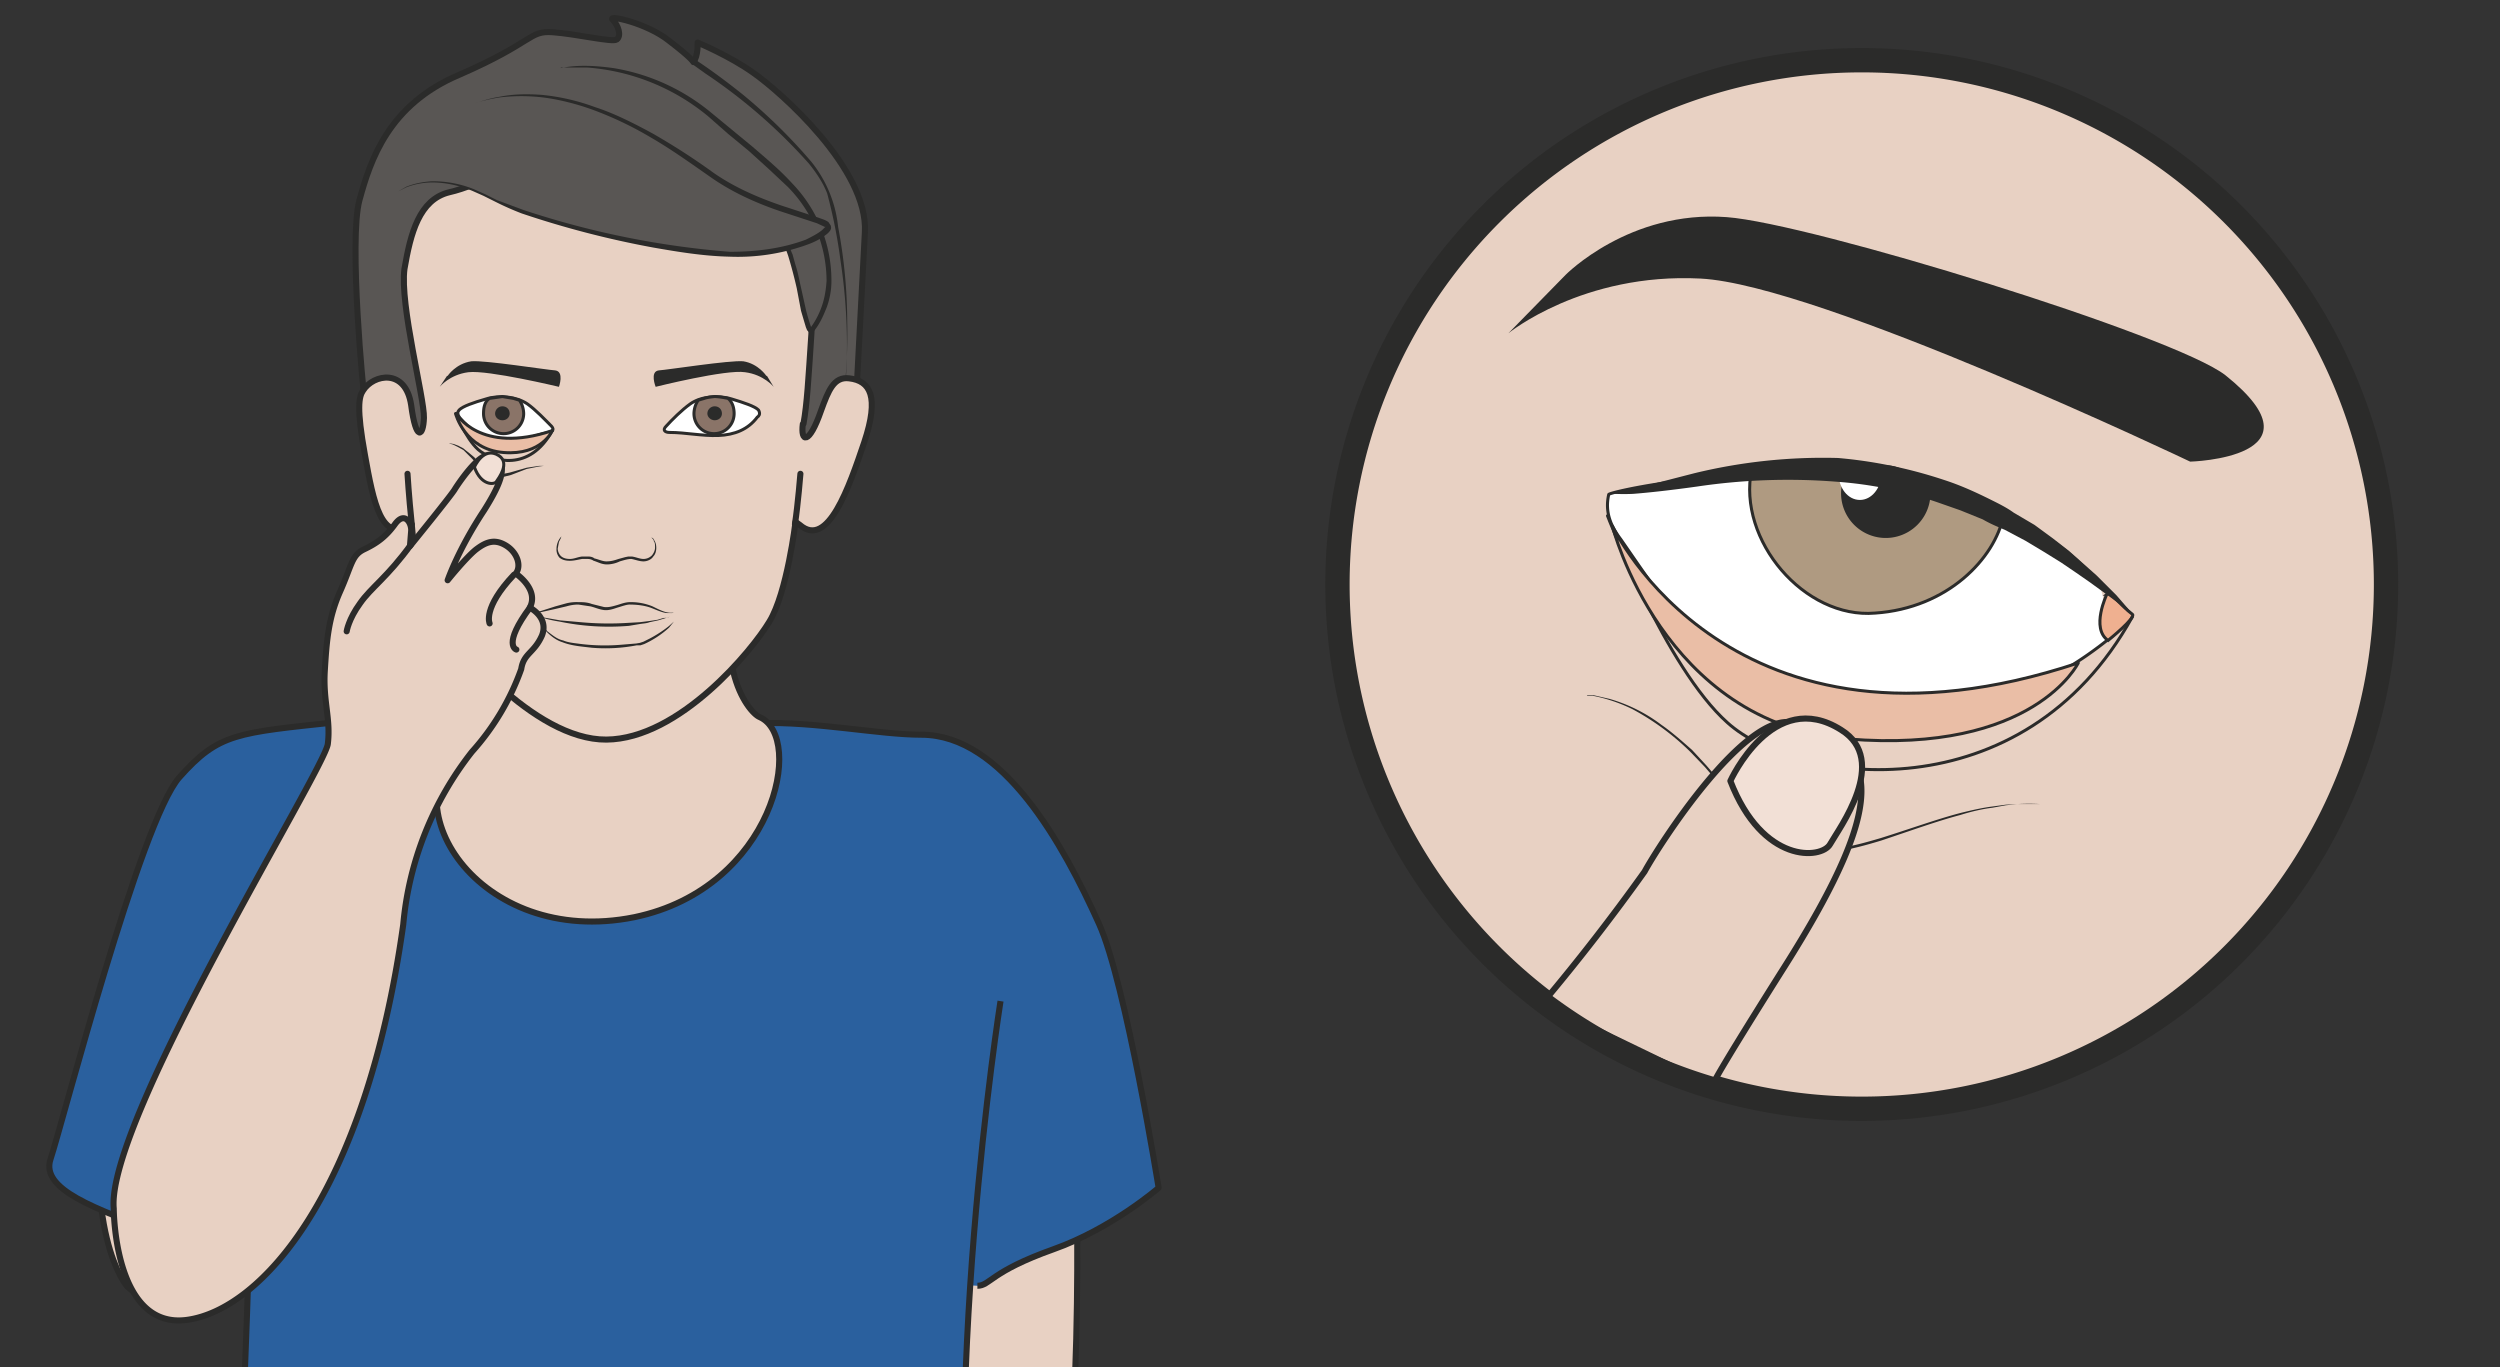
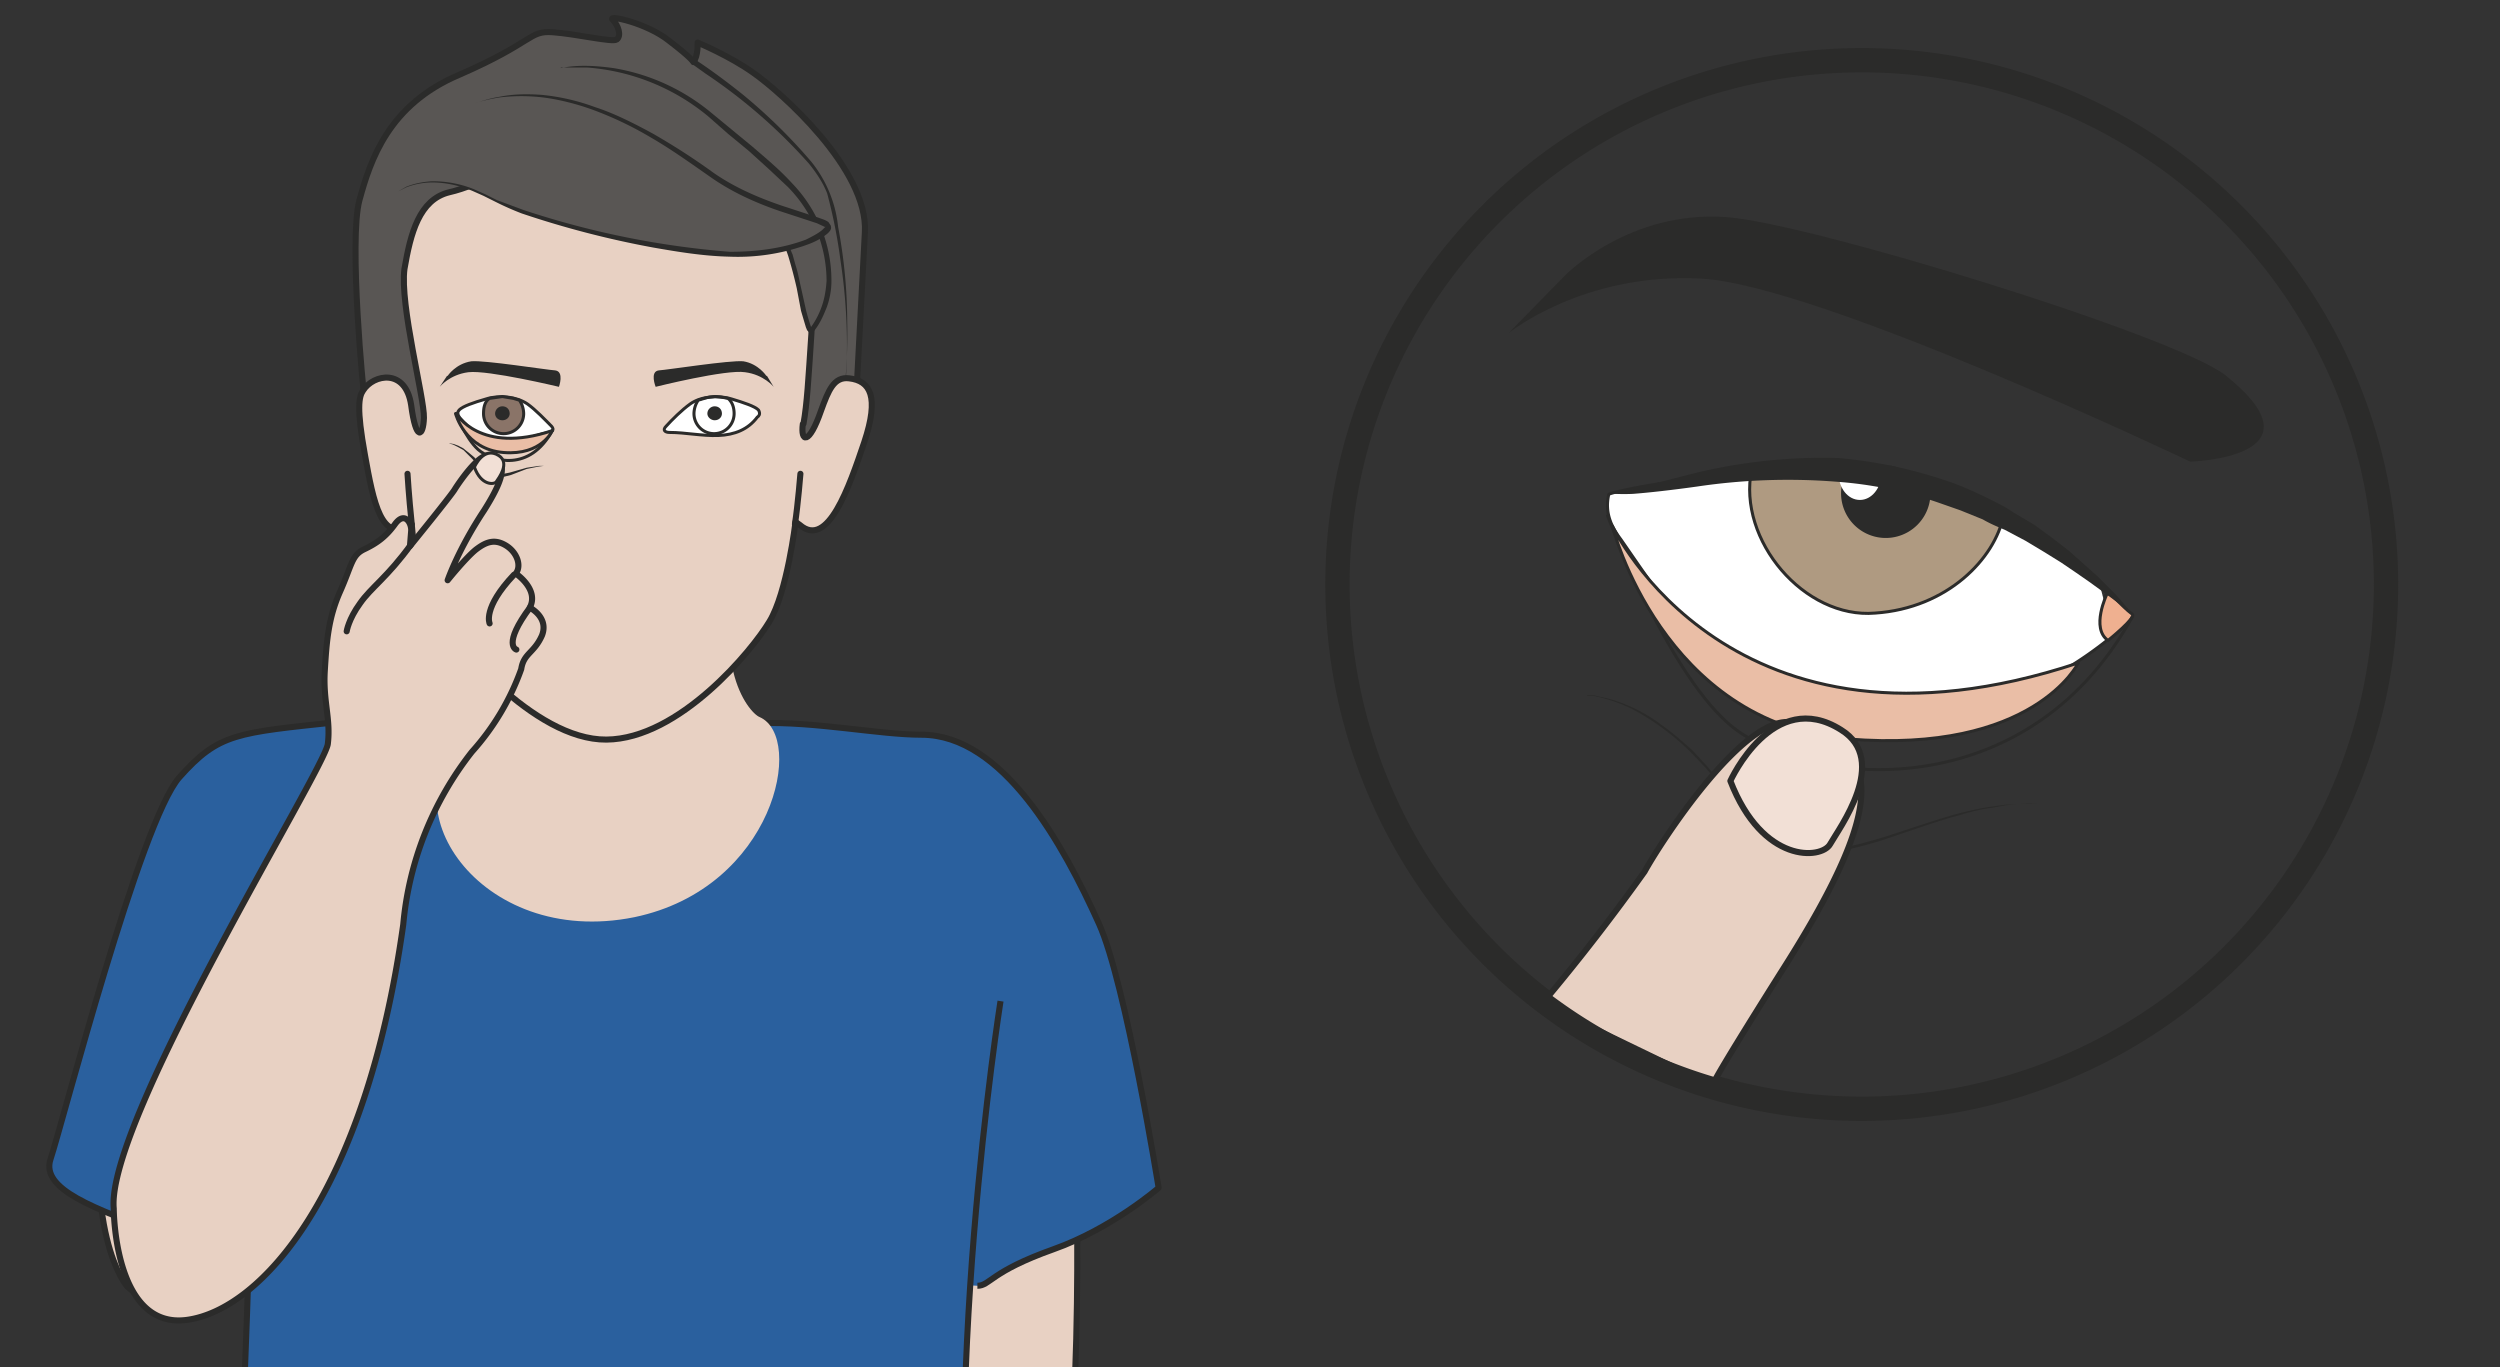
<svg xmlns="http://www.w3.org/2000/svg" viewBox="0 0 513.8 281">
  <rect x="0" y="0" width="513.8" height="281" fill="#333333" stroke="none" />
  <defs>
    <clipPath id="a">
      <path d="M0 224.8h411V0H0v224.8z" />
    </clipPath>
    <clipPath id="b">
      <path d="M0 224.8h411V0H0v224.8z" />
    </clipPath>
    <clipPath id="c">
      <path d="M0 224.8h411V0H0v224.8z" />
    </clipPath>
    <clipPath id="d">
      <path d="M0 224.8h411V0H0v224.8z" />
    </clipPath>
  </defs>
  <g clip-path="url(#a)" transform="matrix(1.25 0 0 -1.25 0 281)">
    <path stroke-linejoin="round" d="M21 56.8s-2.1 1.6-3.4-6.5c-4.5-28.3 3.3-37 3.3-37s13-13.3 27 22M150.6-45.1c-1.5 15-1.2 69.2-1.8 74.6l28.2 2c0-3.2 1.6-58.4-6.7-78.5" stroke="#2b2b2a" stroke-linecap="round" stroke-miterlimit="10" fill="#e8d1c3" />
    <path stroke-linejoin="round" d="M38 19.7s1.5-2.1-11 2.2C15.3 26.1 6.7 29.3 8.3 34.2c2 6 14.8 55.6 21.2 62.8 6.5 7.3 9.4 7.3 26.2 9.1 9 1 27.2 1 28.1.5 13-8.8 32.3-1 41.2-.7 9 .3 19.6-1.9 26.5-1.9 13.4 0 23.3-18 29.2-31.1 4.4-9.7 9.8-43.4 9.8-43.4s-7.7-6.7-17.3-10.1c-10.4-3.7-10.4-6-12.5-6" stroke="#2b2b2a" stroke-miterlimit="10" fill="#2a609e" />
    <path stroke-linejoin="round" d="M164.5 60.2s-10.3-65.3-4-111c1.2-9.6 1.6-52.8.8-56-.7-3.3-4.3 5-42.7 2.7-38.3-2.4-27.4 3.4-29.7 2.3-38.3-2.3-34.6-2.4-35.7.7-1.1 3.2-15.7 37.3-15.3 46.9 5.1 104.5 3.5 118 3.5 118" stroke="#2b2b2a" stroke-miterlimit="10" fill="#2a609e" />
    <path d="M76.4 140.5s3.7-12.3 5-23.3c0 0 1.2-9.4-4.3-13.4-14.1-10.6 1.5-35 27.2-29.8 23 4.8 28.1 29.6 20.6 32.9-1.8.7-9.3 9.6-1.6 29.6 7.6 20-47 4-47 4" fill="#e8d1c3" />
-     <path stroke-linejoin="round" d="M76.4 140.5s3.7-12.3 5-23.3c0 0 1.2-9.4-4.3-13.4-14.1-10.6 1.5-35 27.2-29.8 23 4.8 28.1 29.6 20.6 32.9-1.8.7-9.3 9.6-1.6 29.6 7.6 20-47 4-47 4z" stroke="#2b2b2a" stroke-linecap="round" stroke-miterlimit="10" fill="none" />
    <path d="M140.7 158l1.5 28.6c.6 10.4-14 23.2-18.3 26.2-3.9 2.8-9.2 5-9.2 5s.1-2.3-.7-3.2c0 0-.2.6-4 3.5-3.6 2.9-10.1 4.3-9.3 3.5 1-1 1.5-2.7.7-3.3-.7-.5-6.5.9-10.5 1.2-4 .3-3-1.6-15.4-7-11.6-4.9-14.6-14-16.4-20.6-1.8-6.6.7-32.4.8-32.3 0 0 43-57 80.8-1.6" fill="#595654" />
    <path stroke-linejoin="round" d="M140.7 158l1.5 28.6c.6 10.4-14 23.2-18.3 26.2-3.9 2.8-9.2 5-9.2 5s.1-2.3-.7-3.2c0 0-.2.6-4 3.5-3.6 2.9-10.1 4.3-9.3 3.5 1-1 1.5-2.7.7-3.3-.7-.5-6.5.9-10.5 1.2-4 .3-3-1.6-15.4-7-11.6-4.9-14.6-14-16.4-20.6-1.8-6.6.7-32.4.8-32.3 0 0 43-57 80.8-1.6z" stroke="#2b2b2a" stroke-linecap="round" stroke-miterlimit="10" fill="none" />
    <path d="M114.3 215s3.3-2.1 7.9-5.8a89.6 89.6 0 0011.2-11 20.4 20.4 0 004.4-10.7 85 85 0 001.5-15.6 92 92 0 00-.3-9.5l-.1-.2v.2l.2.5.1 2a92.4 92.4 0 01-1 17A85 85 0 01136 193c-.7 1.8-1.8 3.4-3 4.9a88.9 88.9 0 01-17 14.8l-2.1 1.5a.5.5 0 10.5.8z" fill="#2b2b2a" />
    <path d="M132 155.1c-.4-3 1-3.6 3 2.2 1.2 3.3 2.1 5.6 4.6 5.3 3.5-.4 5-3 2.5-10.5-2.5-7.4-6-17.6-10.6-13.6l-.7.5s-1.4-11.7-4.3-16.4c-2.8-4.7-14.8-19.3-26.8-19.4s-25.5 16.5-28.4 21.2c-3 4.6-3.6 14.2-3.6 14.2-5-3.3-6.3 3.6-7.7 11.4-1.4 7.7-1 9.6-.3 10.6 1.7 2.7 7 3.7 7.9-2.4.8-6.1 2-5.2 2.1-2.1.1 3.2-4 18.6-3.2 24.5 1 5.8 2.4 11.4 7.4 12.6 4.9 1.1 11.7 5.2 19.1 4.2 7.4-.9 16.4-7.2 24.8-5.6 13 2.4 16.2-11.8 15.6-22-.5-7.5-.7-11.3-1.3-14.7" fill="#e8d1c3" />
    <path stroke-linejoin="round" d="M132 155.1c-.4-3 1-3.6 3 2.2 1.2 3.3 2.1 5.6 4.6 5.3 3.5-.4 5-3 2.5-10.5-2.5-7.4-6-17.6-10.6-13.6l-.7.5h0s-1.4-11.7-4.3-16.4c-2.8-4.7-14.8-19.3-26.8-19.4s-25.5 16.5-28.4 21.2c-3 4.6-3.6 14.2-3.6 14.2-5-3.3-6.3 3.6-7.7 11.4-1.4 7.7-1 9.6-.3 10.6 1.7 2.7 7 3.7 7.9-2.4.8-6.1 2-5.2 2.1-2.1.1 3.2-4 18.6-3.2 24.5 1 5.8 2.4 11.4 7.4 12.6 4.9 1.1 11.7 5.2 19.1 4.2 7.4-.9 16.4-7.2 24.8-5.6 13 2.4 16.2-11.8 15.6-22-.5-7.5-.7-11.3-1.3-14.7z" stroke="#2b2b2a" stroke-linecap="round" stroke-miterlimit="10" fill="none" />
    <path d="M92.2 213.6s12.5 2.4 25.3-8.3c12.9-10.7 15-12.9 17.4-18.6 4-10-1.5-16.3-1.5-16.3-1.3 0-2.6 14-4.6 14.2-5.7.3-11-.2-14.1 2.5" fill="#595654" />
    <path d="M92.2 213.6c2.8.6 5.8.4 8.7 0a33.7 33.7 0 0016-7.3l3.4-2.8 3.4-2.8c2.2-1.9 4.5-3.8 6.5-6a23 23 0 006.5-16.2c0-1.4-.3-3-.8-4.3-.6-1.5-1.2-2.8-2.2-4l-.3-.1c-.2 0-.4 0-.5.2l-.2.2-.2.5-.3 1-.5 1.7-.7 3.7a76.4 76.4 0 01-1.4 5.3c-.2.6-.4 1.2-.7 1.5h-.8l-.9.1-1.8.1a59.7 59.7 0 00-7.4 1 8.9 8.9 0 00-3.3 1.7l1.6-1 1.7-.5c1.2-.3 2.4-.4 3.7-.5l3.7-.1H128.6c.1 0 .5-.1.7-.3.6-.5.7-1.1 1-1.7l.5-1.8c.4-1.2.6-2.4.9-3.7l.8-3.6a32.4 32.4 0 01.9-3s.2-.1 0 0l-.3-.2a13 13 0 012 3.7c.5 1.4.7 2.8.8 4.2a22.1 22.1 0 01-6.4 15.5l-3.2 3-3.2 2.9-3.4 2.8-3.3 2.9a35.3 35.3 0 01-19.9 8h-4.3" fill="#2b2b2a" />
    <path d="M65.4 193.3s5.5 4.1 14.8-.9a125 125 0 0141-9.5c8.4.2 14.5 3 15 4.5S126 189.8 117 196c-9 6.3-24.7 17.6-40.5 11.3" fill="#595654" />
    <path d="M65.4 193.3l1.4.8c1 .4 2.4.8 4.3.9 2 0 4.3-.3 6.8-1.3l1.8-.8 2-1 4.3-1.6a143.1 143.1 0 0134-6.9c4.2 0 8.5.5 12.5 2 1 .5 2 1 2.7 1.6l.4.4c.1 0 .1.3 0 0 .1 0 0 0 0 .1l-1.3.6-6.1 2c-4.1 1.4-8 3.2-11.4 5.6-3.3 2.3-6.5 4.6-9.8 6.5a57.9 57.9 0 01-9.4 4.5c-3 1.1-6 1.8-8.5 2.1-2.7.3-5 .2-6.8 0-2-.3-3.4-.7-4.3-1l-1.5-.5 1.5.5c1 .3 2.3.8 4.2 1.1 2 .4 4.2.5 6.9.3a35 35 0 008.7-2c3.1-1 6.3-2.6 9.6-4.4 3.3-1.9 6.6-4 9.9-6.4 3.3-2.3 7.1-4 11.2-5.4l6.1-2c.5-.2 1-.3 1.6-.7l.4-.6c.1-.5 0-.6-.1-.8a3 3 0 00-.7-.7c-.9-.7-1.9-1.2-3-1.6a33.6 33.6 0 00-12.9-2c-4.3.1-8.5.8-12.5 1.5a155.4 155.4 0 00-21.6 5.6 46 46 0 00-4.3 1.9l-2 1-1.8.8c-2.4 1-4.7 1.4-6.6 1.4a12 12 0 01-4.3-.8l-1.4-.7" fill="#2b2b2a" />
    <path d="M67 146.9s.2-3.5.7-8.3M131.6 146.9s-.4-5-.9-8.3" stroke="#2b2b2a" stroke-linecap="round" stroke-miterlimit="10" fill="none" />
    <path d="M86.7 158.4c1.4-1 2.9-2.6 4-3.7.5-.6.1-.9-.6-1-2.2-.5-5.1-1.7-7.8-1.6-2.7 0-5.1 2.2-6.7 4-.2.3-.4.6-.3 1l.2.3c.6.6 2.3 1.2 4.4 1.8 2.2.7 5 .4 6.8-.8" stroke="#2b2b2a" stroke-miterlimit="10" stroke-width=".5" fill="#fff" />
    <path d="M85.4 159a4 4 0 00.7-2.2 3.3 3.3 0 00-6.6 0c0 1 .2 2 1 2.5l2.1.3 1.8-.3 1-.3" fill-rule="evenodd" fill="#8a7468" />
    <path stroke-linejoin="round" d="M85.4 159a4 4 0 00.7-2.2 3.3 3.3 0 00-6.6 0c0 1 .2 2 1 2.5l2.1.3 1.8-.3 1-.3z" stroke="#2b2b2a" stroke-linecap="round" stroke-miterlimit="10" stroke-width=".5" fill="none" />
    <path d="M83.8 156.8c0-.6-.5-1.1-1.2-1.1s-1.2.5-1.2 1.1.5 1.2 1.2 1.2 1.2-.5 1.2-1.2" fill-rule="evenodd" fill="#2b2b2a" />
    <path d="M113.5 158.4c-1.4-1-3-2.6-4-3.7-.6-.6-.2-1 .6-1 2.6 0 5.3-.6 8-.5 2.7.1 4.9 1 6.4 3 .3.2.5.5.3 1l-.1.2c-.6.6-2.4 1.2-4.4 1.8-2.3.7-5.1.4-6.8-.8" stroke="#2b2b2a" stroke-miterlimit="10" stroke-width=".5" fill="#fff" />
-     <path d="M114.8 159a4 4 0 01-.7-2.2 3.3 3.3 0 016.6 0c0 1-.3 1.9-1 2.5 0 0-1.4.3-2.2.3 0 0-1.2-.1-1.7-.3l-1-.3" fill-rule="evenodd" fill="#8a7468" />
    <path stroke-linejoin="round" d="M114.8 159a4 4 0 01-.7-2.2 3.3 3.3 0 016.6 0c0 1-.3 1.9-1 2.5 0 0-1.4.3-2.2.3 0 0-1.2-.1-1.7-.3l-1-.3z" stroke="#2b2b2a" stroke-linecap="round" stroke-miterlimit="10" stroke-width=".5" fill="none" />
    <path d="M116.3 156.8c0-.6.6-1.1 1.2-1.1.7 0 1.2.5 1.2 1.1 0 .7-.5 1.2-1.2 1.2-.6 0-1.2-.5-1.2-1.2" fill-rule="evenodd" fill="#2b2b2a" />
-     <path d="M92.3 136.6l-.1-.3-.3-.6-.2-1.1c0-.4.2-.9.5-1.2.4-.4 1-.5 1.5-.5.7 0 1.2.3 2 .4h1c.4 0 .8-.1 1-.3.8-.2 1.4-.5 2-.5.8 0 1.4.2 2 .4l1.1.3.5.1h.6c.7-.1 1.3-.4 1.9-.4.5 0 1 .2 1.4.6.3.4.5.8.5 1.3 0 .4 0 .8-.2 1 0 .3-.3.5-.4.6l-.2.2.2-.2c.2 0 .4-.2.5-.5.2-.3.3-.7.3-1.2 0-.4-.1-1-.5-1.4-.3-.5-1-.8-1.6-.8-.7 0-1.4.3-2 .4-.6 0-1.2-.2-1.9-.4-.6-.3-1.4-.5-2.1-.5-.9 0-1.5.4-2.2.6-.3.2-.6.3-1 .3h-.9c-.6-.1-1.3-.3-2-.3-.6 0-1.2.1-1.7.5a2 2 0 00-.5 1.5 3 3 0 00.8 2M87.9 123.4L90 121c.8-.6 1.6-1.3 2.6-1.5.7-.3 1.5-.4 2.3-.5a32.4 32.4 0 017.3-.2l2.4.2.6.1.6.2 1 .5a20.1 20.1 0 013.1 2l.9.8-.8-1a15.8 15.8 0 00-4.1-2.7l-.6-.2h-.6a27.2 27.2 0 00-7.4-.4c-1.6.2-3.3.3-4.8.9-1 .3-1.9 1-2.6 1.7l-2 2.4M87.8 124l1 .3 2.5.8 1.8.5a7 7 0 002 .2c.7 0 1.4 0 2.2-.3l2-.5c.7-.1 1.4.1 2.1.3.7.2 1.4.5 2.2.5a9.4 9.4 0 003.7-.7c1-.5 1.8-.9 2.5-1a2.8 2.8 0 011 0l-.3-.1h-.7c-.7 0-1.6.4-2.6.8s-2.3.6-3.7.6c-.5 0-1.3-.3-2-.5-.6-.2-1.4-.5-2.2-.4-.8.1-1.4.4-2.2.6l-2 .3c-.7 0-1.3-.1-2-.3l-1.7-.4-3.6-.8" fill="#2b2b2a" />
    <path d="M73.6 163s1.3 2 3.9 2.4c2.2.2 12.3-1.4 13.8-1.5 1.5-.2.6-2.7.6-2.7S80.2 164 77 163.6c-3.1-.4-4.7-2.4-4.7-2.4l1.2 1.8zM126 163s-1.3 2-3.8 2.4c-2.2.2-12.4-1.4-13.9-1.5-1.5-.2-.5-2.7-.5-2.7s11.6 2.9 14.7 2.4c3.1-.4 4.7-2.4 4.7-2.4l-1.1 1.8z" fill-rule="evenodd" fill="#2b2b2a" />
-     <path d="M88.7 123.4l3.4-.6 3.4-.3a49.9 49.9 0 017.9-.1l1.8.1 1.6.2 1.3.2 1 .3c.7 0 1 .2 1 .2l-.9-.3-1-.3-1.4-.3c-.5-.2-1-.2-1.6-.3l-1.8-.3a39.7 39.7 0 00-11.4.7c-2 .3-3.3.8-3.3.8" fill="#2b2b2a" />
  </g>
  <g clip-path="url(#b)" transform="matrix(1.25 0 0 -1.25 0 281)">
    <path d="M53.9 84l-1.2-1.3-1.3-1.6-1.5-2.2-1.5-2.7c-.6-1-1-2.1-1.5-3.2l-1.4-3.5c-.3-1.2-.8-2.5-1-3.7-.4-1.3-.8-2.5-1-3.8l-.6-3.7-.5-3.5-.2-3.1v-1.4L42 49v-2-1.8h-1V49l.1 1.3.2 1.4.3 3.2.5 3.5.7 3.7 1 3.8 1.2 3.7 1.5 3.5 1.6 3.2c.5 1 1 1.9 1.6 2.7l1.5 2.2A26.9 26.9 0 0054 84" fill="#2b2b2a" />
    <path d="M75 156.8s1.5-4 3.6-5.9c2.4-2.1 8.5-3.7 12.2 3.1" stroke="#2b2b2a" stroke-linecap="round" stroke-miterlimit="10" stroke-width=".5" fill="none" />
    <path d="M75 156.8s3.9-6.8 15.8-2.8c0 0-1.7-4.1-8-3.6-6.4.5-7.9 6.4-7.9 6.4" fill="#eabea6" />
    <path stroke-linejoin="round" d="M75 156.8s3.9-6.8 15.8-2.8c0 0-1.7-4.1-8-3.6-6.4.5-7.9 6.4-7.9 6.4z" stroke="#2b2b2a" stroke-linecap="round" stroke-miterlimit="10" stroke-width=".5" fill="none" />
    <path d="M73.8 151.9h.2l.6-.1.8-.3c.3-.2.7-.3 1-.6l1-.8.6-.5.5-.6.5-.7.5-.6.6-.5.7-.3c.5-.2 1-.2 1.5-.1l1.5.3 2.8.8 2 .3h.8l-.8-.1-2-.4-2.6-1-1.6-.4-1.8.1-.8.4a6.1 6.1 0 00-1.1 1.3l-.5.6a9 9 0 01-1 1.1l-1 1-.9.5-.8.4-.7.2" fill="#2b2b2a" />
  </g>
  <g clip-path="url(#c)" transform="matrix(1.25 0 0 -1.25 0 281)">
    <path d="M77.6 101.2a40.8 40.8 0 018.1 13.6c.4 2.6 2.1 2.6 3.4 5.5 1.2 3-2 4.6-2 4.6 1.6 3-2.3 5.6-2.3 5.6 1 1.3.2 3.5-1.6 4.6-1.8 1.1-3.2.7-5-.7-1.7-1.4-4.6-5-4.6-5s1.7 5 6 11.5c4.1 6.5 3.4 8.1.8 9-1.7.4-5.1-4.7-5.6-5.5-.4-.8-7.4-9.4-7.4-9.4l.2 2.5c.1 1.2-1 3.3-2.6 1.2-1.5-2.1-3-3.2-5.1-4.2-2.1-1-2-2.5-4-7-1.9-4.3-2.2-8-2.5-13-.3-5 1-7.9.5-12-.4-4-36.5-62-35.2-76.4 0 0 0-20 12.1-18.3s29.3 20.7 35.5 65a53.7 53.7 0 0011.3 28.4" fill="#e8d1c3" />
    <path stroke-linejoin="round" d="M77.6 101.2a40.8 40.8 0 018.1 13.6c.4 2.6 2.1 2.6 3.4 5.5 1.2 3-2 4.6-2 4.6 1.6 3-2.3 5.6-2.3 5.6 1 1.3.2 3.5-1.6 4.6-1.8 1.1-3.2.7-5-.7-1.7-1.4-4.6-5-4.6-5s1.7 5 6 11.5c4.1 6.5 3.4 8.1.8 9-1.7.4-5.1-4.7-5.6-5.5-.4-.8-7.4-9.4-7.4-9.4l.2 2.5c.1 1.2-1 3.3-2.6 1.2-1.5-2.1-3-3.2-5.1-4.2-2.1-1-2-2.5-4-7-1.9-4.3-2.2-8-2.5-13-.3-5 1-7.9.5-12-.4-4-36.5-62-35.2-76.4 0 0 0-20 12.1-18.3s29.3 20.7 35.5 65a53.7 53.7 0 0011.3 28.4z" stroke="#2b2b2a" stroke-linecap="round" stroke-miterlimit="10" fill="none" />
    <path stroke-linejoin="round" d="M57 121s.3 2 2.2 4.6c1.8 2.6 4.5 4.3 8.4 9.7M80.5 122.3s-1.2 2.5 4 8M84.9 118s-2.4.7 2.3 7" stroke="#2b2b2a" stroke-linecap="round" stroke-miterlimit="10" fill="none" />
    <path d="M78 148s1.5 3.5 4 1.9c1.9-1.2 0-3.7-.4-4.3-.3-.5-2.5-.7-3.6 2.4" fill="#f2e0d6" />
    <path stroke-linejoin="round" d="M78 148s1.5 3.5 4 1.9c1.9-1.2 0-3.7-.4-4.3-.3-.5-2.5-.7-3.6 2.4z" stroke="#2b2b2a" stroke-linecap="round" stroke-miterlimit="10" stroke-width=".5" fill="none" />
  </g>
  <g clip-path="url(#d)" transform="matrix(1.25 0 0 -1.25 0 281)">
-     <path d="M392.3 128.7a86.2 86.2 0 10-172.4 0 86.2 86.2 0 00172.4 0" fill="#e8d1c3" />
    <path d="M392.3 128.7a86.2 86.2 0 10-172.4 0 86.2 86.2 0 00172.4 0z" stroke="#2b2b2a" stroke-miterlimit="10" stroke-width="4" fill="none" />
    <path d="M347.4 120.3a62.6 62.6 0 00-41.3-14.4c-19.8 0-30.5 17.1-39.6 30.2-1.5 2-2.7 4.3-2 7.4.2.7 57.2 13.2 80.7-14.7" stroke="#2b2b2a" stroke-linecap="round" stroke-miterlimit="10" stroke-width=".5" fill="#fff" />
    <path d="M329.4 140c-1.4-7-9.2-15.2-21.1-16-11.6-1-22.7 12-20.3 23.6 0 0 14.7.4 22-1.7l19.4-5.8" fill-rule="evenodd" fill="#af9a81" />
    <path d="M329.4 140c-1.4-7-9.2-15.2-21.1-16-11.6-1-22.7 12-20.3 23.6 0 0 14.7.4 22-1.7l19.4-5.8z" stroke="#2b2b2a" stroke-miterlimit="10" stroke-width=".5" fill="none" />
    <path d="M346.4 127.1s-2.7-5.6.2-7.6c0 0 4.7 3.8 4 4.3-2 1.5-3.6 3.8-4.2 3.3" fill-rule="evenodd" fill="#efb090" />
    <path d="M346.4 127.1s-2.7-5.6.2-7.6c0 0 4.7 3.8 4 4.3-2 1.5-3.6 3.8-4.2 3.3z" stroke="#2b2b2a" stroke-miterlimit="10" stroke-width=".5" fill="none" />
    <path d="M317.4 143.7a7.3 7.3 0 10-14.7 0c0 4 3.3 4.6 7.4 4.6 4 0 7.3-4.6 7.3-4.6" fill-rule="evenodd" fill="#2b2b2a" />
    <path d="M309.3 146.9c0-2.4-1.6-4.3-3.5-4.3-2 0-3.5 2-3.5 4.3 0 2.4 1.6 1 3.5 1s3.5 1.4 3.5-1" fill-rule="evenodd" fill="#fff" />
    <path d="M350.6 123.9l-3.2 2.4-3.7 2.7-2.3 1.6-2.5 1.7-2.9 1.8-3 1.8-3.4 1.8c-1.2.5-2.4 1-3.6 1.7l-3.7 1.5-4 1.4a65.5 65.5 0 01-16.4 3.3 101.3 101.3 0 01-22.9-.8c-4.3-.6-7.9-1-10.5-1.2a33 33 0 00-3 0h-1a1150 1150 0 004 .8l10.1 2.6a89.6 89.6 0 0023.6 2.5 75.9 75.9 0 0017.4-3.6c2.8-.9 5.4-2.1 8-3.4 1.2-.6 2.4-1.2 3.5-2l3.4-2 3-2.2 2.7-2.1 4.5-4 3.3-3.3 2.6-3" fill="#2b2b2a" />
    <path d="M257.4 179.6s10.5 10.7 26.5 9.5c13.7-1 73.7-19.5 82-26 17-13.6-5.8-14.2-5.8-14.2s-61 29.1-80.5 30.1c-19.4 1-31.6-9-31.6-9l9.4 9.6z" fill-rule="evenodd" fill="#2b2b2a" />
    <path stroke-linejoin="round" d="M264.3 140s9.6-25 19.7-34c11.4-10.3 48.6-15.2 66.6 17.4" stroke="#2b2b2a" stroke-linecap="round" stroke-miterlimit="10" stroke-width=".5" fill="none" />
    <path d="M265.1 138.3s19.4-41.5 76.6-22.5c0 0-7.3-15-37.9-12.5-30.5 2.5-38.7 35-38.7 35" fill="#eabea6" />
    <path stroke-linejoin="round" d="M265.1 138.3s19.4-41.5 76.6-22.5c0 0-7.3-15-37.9-12.5-30.5 2.5-38.7 35-38.7 35z" stroke="#2b2b2a" stroke-linecap="round" stroke-miterlimit="10" stroke-width=".5" fill="none" />
    <path d="M261 110.5h1l2.6-.6a26 26 0 008.6-4.3c1.6-1.1 3.3-2.6 5-4.1l2.4-2.6 2.4-2.8 2.2-3 2.5-3a15.2 15.2 0 0114.1-4.8c2.6.3 5 1 7.4 1.7 4.8 1.5 9.2 3.1 13 4.1 2 .5 3.8.9 5.4 1.1l2.2.3 2 .1a31.2 31.2 0 003.6 0h-3.7l-1.9-.2-2.2-.4c-1.6-.2-3.4-.6-5.3-1.2-3.8-1-8.2-2.6-13-4.2-2.3-.7-4.8-1.4-7.4-1.8-2.6-.4-5.4-.3-8 .5-2.5 1-4.8 2.5-6.6 4.5l-2.4 3-2.2 3.1-2.4 2.8-2.4 2.5a41.5 41.5 0 01-9.5 7 26 26 0 01-6.5 2.2h-1" fill="#2b2b2a" />
    <path stroke-linejoin="round" d="M281.8 46.7s-1.6-1.8 11 18.2c19.8 31 14.7 37 2.3 41-8 2.5-22.6-20.5-24.7-24.4a345 345 0 00-16.5-21.3" stroke="#2b2b2a" stroke-linecap="round" stroke-miterlimit="10" fill="#e8d1c3" />
    <path d="M392.3 129.4a86.2 86.2 0 10-172.4 0 86.2 86.2 0 00172.4 0z" stroke="#2b2b2a" stroke-miterlimit="10" stroke-width="2" fill="none" />
    <path d="M284.5 96.4s7 15.5 18.2 8.4c8.1-5-.4-16.3-1.8-18.8s-11.1-3.3-16.4 10.4" fill="#f2e0d6" />
    <path stroke-linejoin="round" d="M284.5 96.4s7 15.5 18.2 8.4c8.1-5-.4-16.3-1.8-18.8s-11.1-3.3-16.4 10.4z" stroke="#2b2b2a" stroke-linecap="round" stroke-miterlimit="10" fill="none" />
  </g>
</svg>